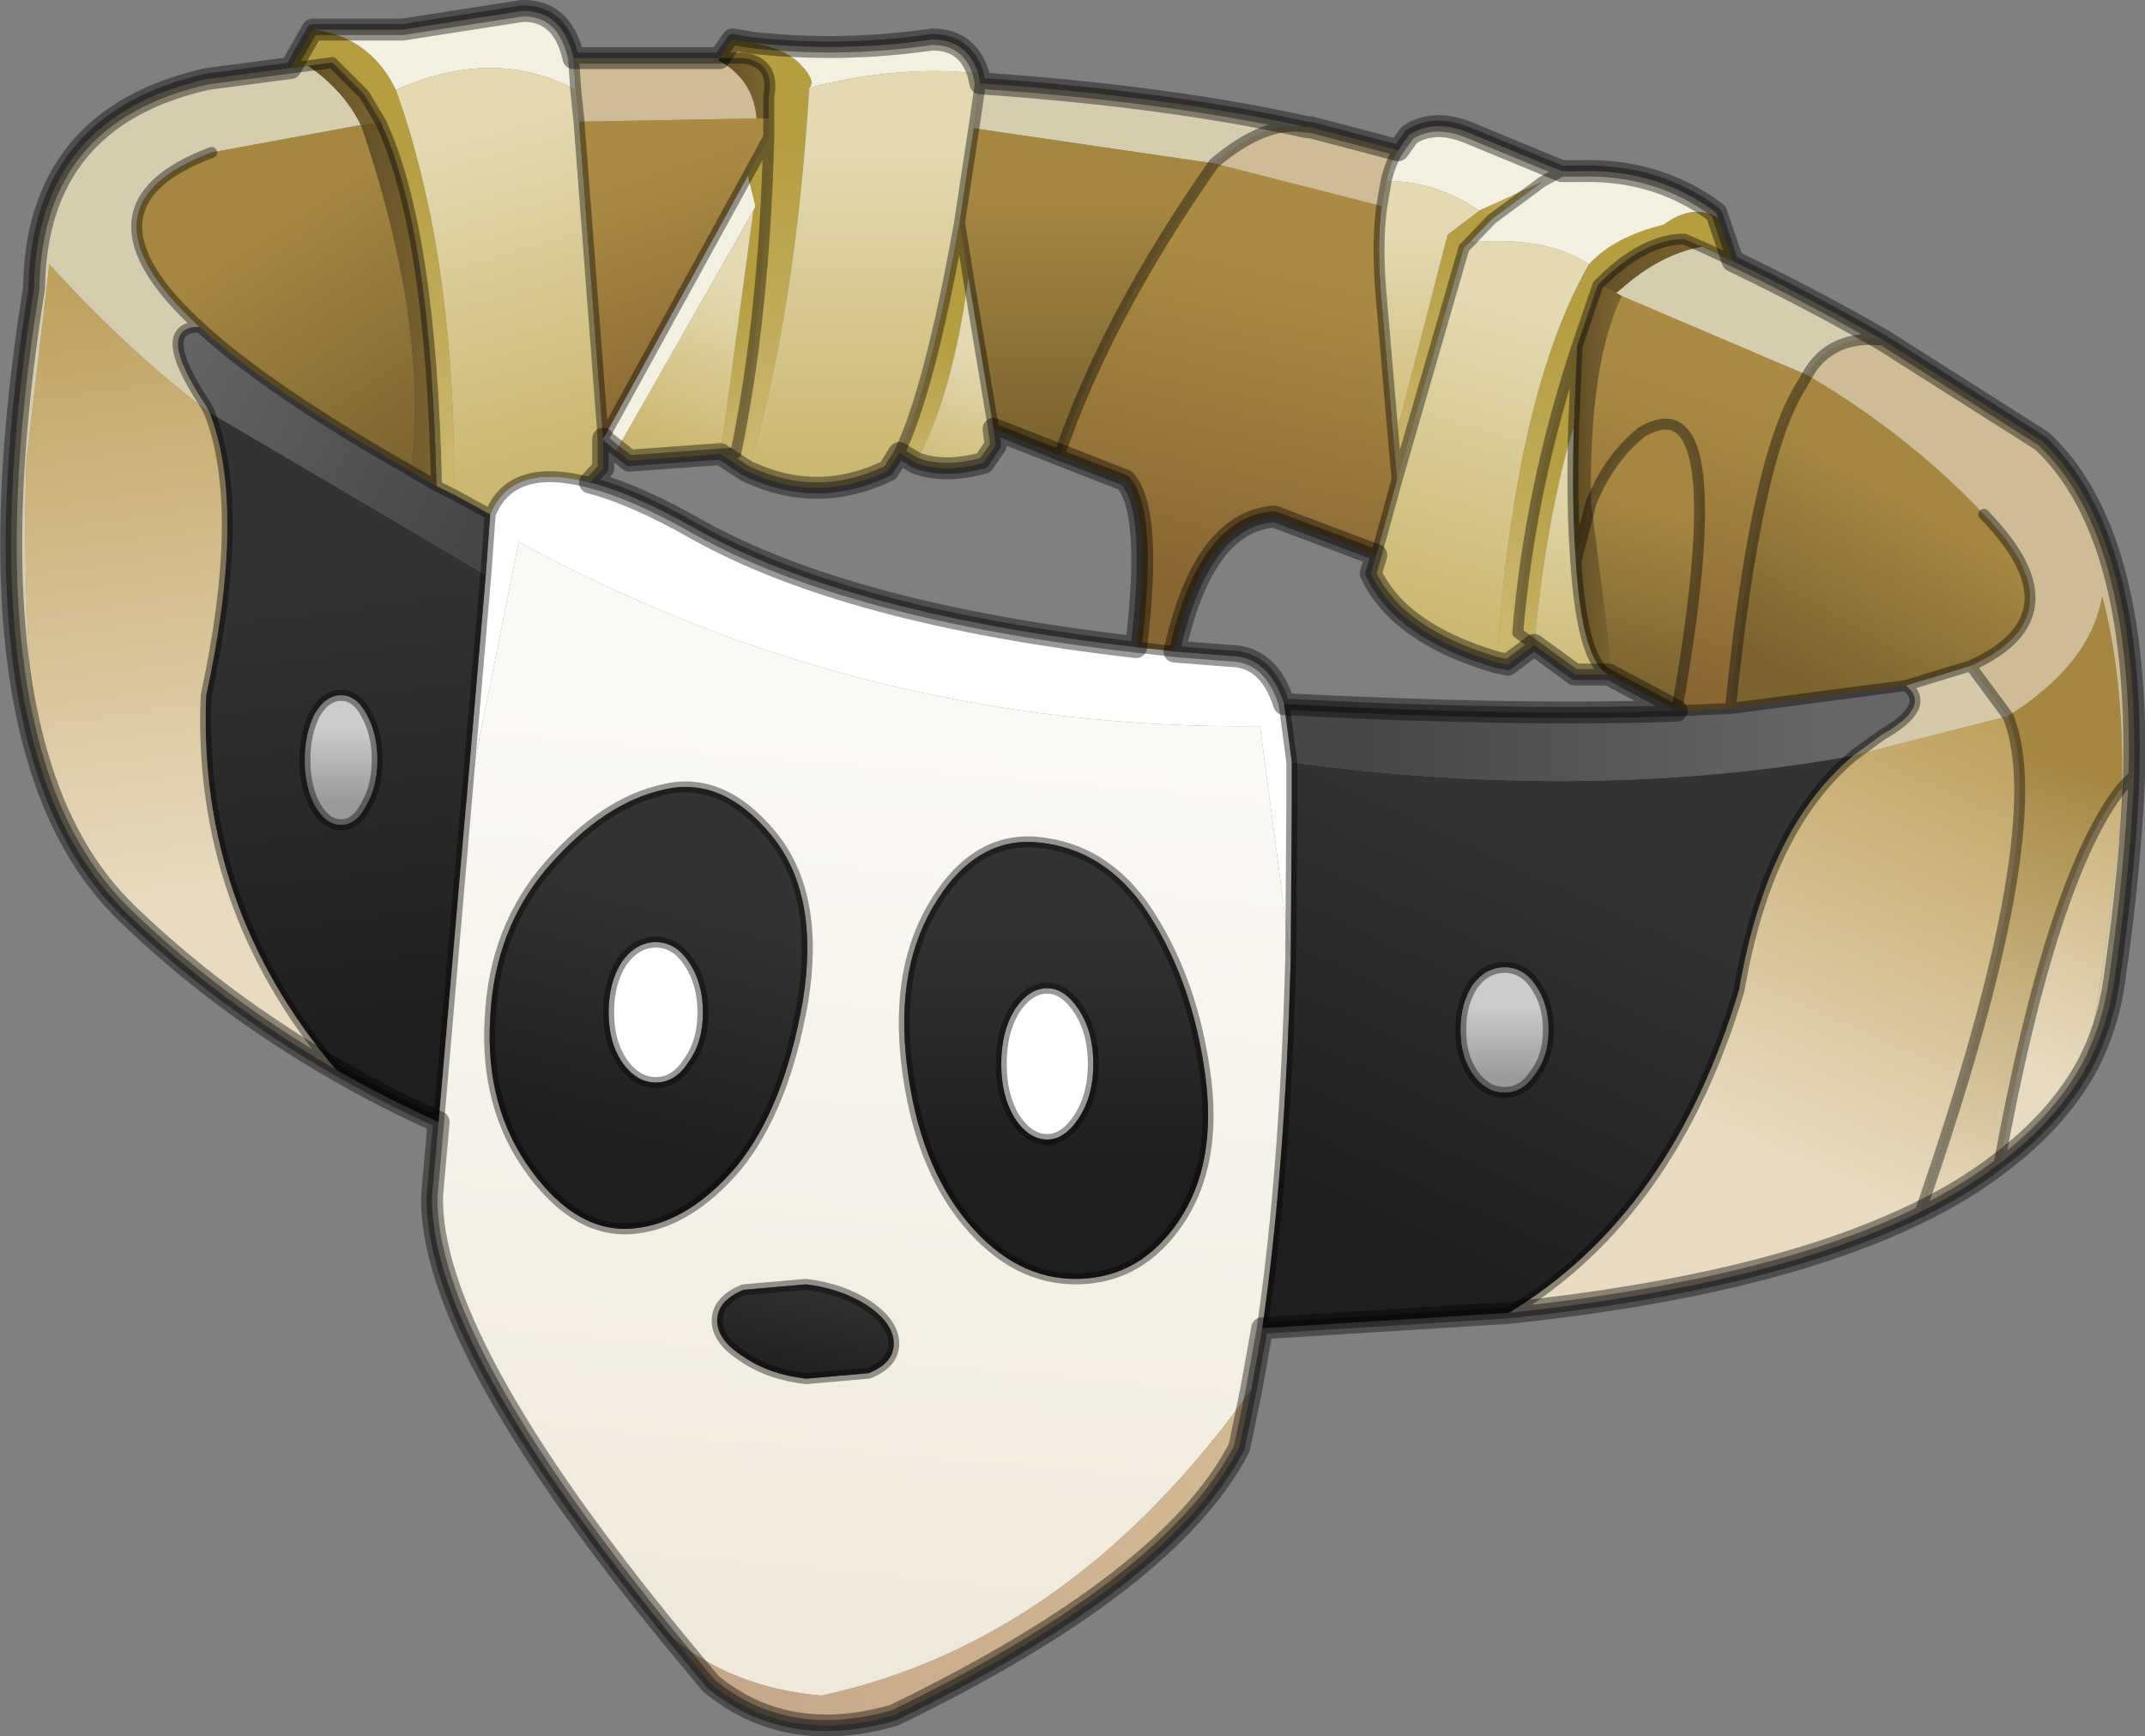
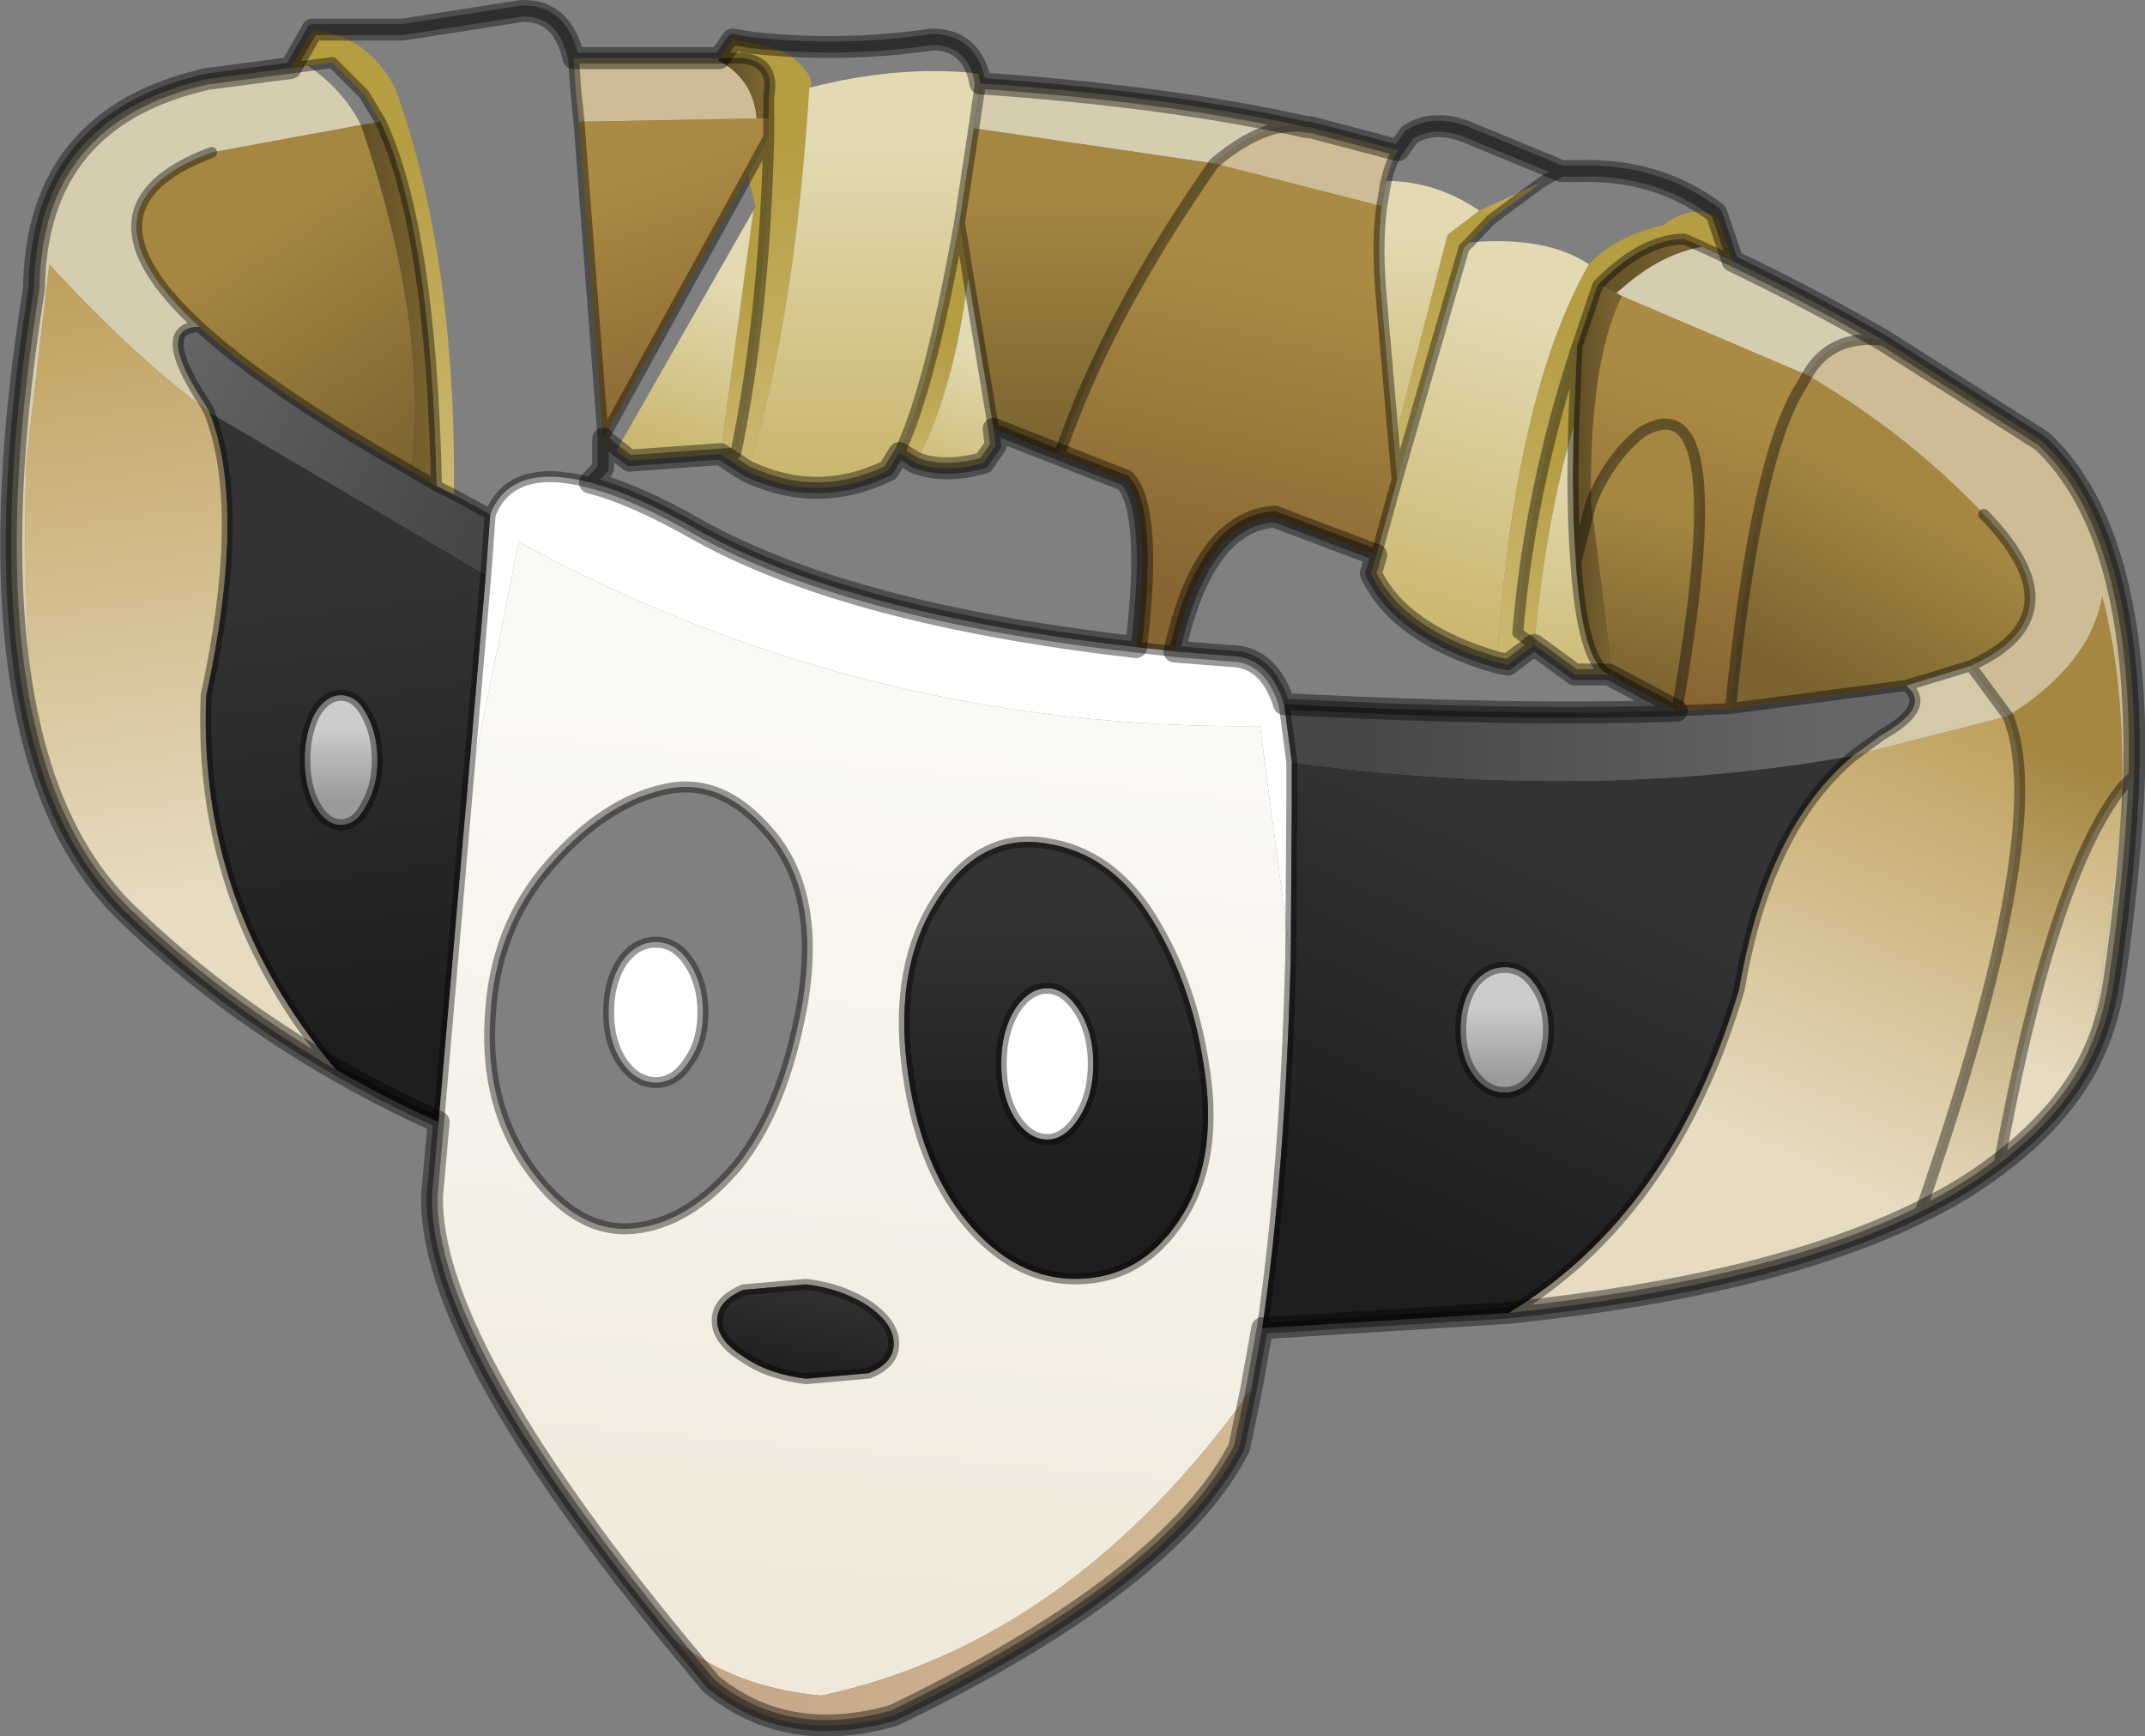
<svg xmlns="http://www.w3.org/2000/svg" xmlns:xlink="http://www.w3.org/1999/xlink" width="97.8px" height="79.15px">
  <rect width="100%" height="100%" fill="#808080" stroke="none" />
  <g transform="matrix(1, 0, 0, 1, -226.05, -160.4)">
    <use xlink:href="#object-0" width="97.8" height="79.15" transform="matrix(1, 0, 0, 1, 226.05, 160.4)" />
  </g>
  <defs>
    <g transform="matrix(1, 0, 0, 1, 48.9, 39.55)" id="object-0">
      <use xlink:href="#object-1" width="97.8" height="79.15" transform="matrix(1, 0, 0, 1, -48.9, -39.55)" />
    </g>
    <g transform="matrix(1, 0, 0, 1, 48.9, 39.55)" id="object-1">
-       <path fill-rule="evenodd" fill="#f4f0e1" stroke="none" d="M21.4 -31.25L22.3 -31.75L21.4 -31.25L19.1 -29.55L18.1 -28.5Q21.6 -28.8 23.55 -27.5Q24.7 -28.75 26.95 -29.3Q28.3 -30.3 29.45 -29.6L29.35 -29.85Q26.7 -31.85 23.15 -31.75L22.3 -31.75L18.3 -33.4Q16.55 -34.2 15.35 -33.4L14.85 -32.7Q14.5 -32.15 14.3 -31.3Q16.55 -31.3 18.55 -29.95L21.4 -31.25M-34.65 -38.2L-30.55 -38.2L-25.1 -39.05Q-23.25 -39.1 -22.75 -36.9L-22.65 -35.45Q-26.35 -37.45 -30.85 -35.45L-30.95 -35.65Q-32.15 -37.9 -34.65 -38.2M-14.6 -37.6Q-10.5 -37.15 -6.4 -37.75Q-4.8 -37.75 -4.3 -36.2Q-7.9 -36.6 -12 -35.55Q-11.7 -35.85 -12.35 -36.55Q-13 -37.3 -14.6 -37.6M-14.8 -31.55L-14.45 -30.15L-14.55 -29.95L-20.8 -19L-21.4 -19.5L-21.4 -19.55L-14.8 -31.55" />
      <path fill-rule="evenodd" fill="url(#gradient-L393f216a3f3ccaa2eb85bc9b38276182)" stroke="none" d="M21.4 -31.25L19.1 -29.55L18.55 -29.95L21.4 -31.25" />
      <path fill-rule="evenodd" fill="url(#gradient-L503b4f67732ad7568639416f82765b76)" stroke="none" d="M19.1 -29.55L18.1 -28.5L17.85 -28.25L14.8 -17.7L14.65 -19.35L17.1 -28.85L18.55 -29.95L19.1 -29.55" />
      <path fill-rule="evenodd" fill="url(#gradient-L6d7fe5a1a5ef16198d75c5f81bc26a2a)" stroke="none" d="M18.1 -28.5Q21.6 -28.8 23.55 -27.5Q20.15 -21.55 19.35 -9.35Q14.9 -10.65 13.6 -13.4L13.85 -14.25L14.8 -17.7L17.85 -28.25L18.1 -28.5" />
      <path fill-rule="evenodd" fill="url(#gradient-Lc17ed15e307c185239c1dd527494b449)" stroke="none" d="M23.55 -27.5Q24.7 -28.75 26.95 -29.3Q28.3 -30.3 29.45 -29.6L30.1 -27.65L28.7 -28.3L27.9 -28.65Q26 -28.65 23.95 -26.55L23 -23.75Q20.85 -17.25 20.3 -10.7L21.05 -10.15L19.85 -9.25L19.35 -9.35Q20.15 -21.55 23.55 -27.5" />
      <path fill-rule="evenodd" fill="#cdbc95" stroke="none" d="M14.85 -32.7Q14.5 -32.15 14.3 -31.3L14.1 -30.15L6.45 -32.1Q8.8 -34.1 10.7 -33.75L10.85 -33.75L14.85 -32.7M33.5 -22.45Q34.55 -24.3 36.95 -24.05L44.2 -19.45Q48.65 -15.3 48.4 -4.2L47.95 -3.75L47.85 -3.65Q47.95 -8.55 46.95 -12.35Q46.4 -9.25 42.65 -6.9L40.95 -9.2Q46.05 -11.5 41.55 -16.1Q38.1 -19.75 33.5 -22.45M-22.75 -36.9L-16.1 -36.9L-16.15 -36.8Q-14.55 -35.95 -14.4 -34.15L-22.5 -34L-22.65 -35.45L-22.75 -36.9" />
      <path fill-rule="evenodd" fill="url(#gradient-L57c83e4694f27ce033c7aadf7cf0495c)" stroke="none" d="M14.3 -31.3Q16.55 -31.3 18.55 -29.95L17.1 -28.85L14.65 -19.35L14.1 -25.75Q13.85 -28.35 14.1 -30.15L14.3 -31.3" />
      <path fill-rule="evenodd" fill="url(#gradient-L677f0afdf419299626915c5da7e10691)" stroke="none" d="M24.8 -26.2L23.95 -26.55Q26 -28.65 27.9 -28.65L28.7 -28.3Q26.8 -27.95 25.05 -26.4L24.8 -26.2" />
      <path fill-rule="evenodd" fill="url(#gradient-L1819dd589a5a1dd4b62dd67df9013b64)" stroke="none" d="M23.95 -26.55L24.8 -26.2Q24.9 -26.15 25.05 -26.05Q23.55 -22.95 23.65 -16.65L22.95 -13.95Q22.75 -16.45 22.85 -20.1L23 -23.75L23.95 -26.55" />
      <path fill-rule="evenodd" fill="#d6cdb0" stroke="none" d="M24.8 -26.2L25.05 -26.4Q26.8 -27.95 28.7 -28.3L30.1 -27.65Q33.65 -25.95 36.95 -24.05Q34.55 -24.3 33.5 -22.45L25.05 -26.05Q24.9 -26.15 24.8 -26.2M10.7 -33.75Q8.8 -34.1 6.45 -32.1L-4.5 -33.7L-4.2 -35.75Q4.45 -35.15 10.7 -33.75M-47.2 -5.1Q-49.5 -13 -47.35 -26.4Q-47.25 -34.2 -39.45 -35.95L-35.65 -36.45L-34.85 -36.55Q-33.2 -35.4 -32.45 -33.85L-39.25 -32.6Q-45.8 -30.15 -39.8 -24.65Q-41.9 -24.65 -39.5 -21.05L-39.35 -20.75Q-42.7 -23.25 -46.15 -26.95L-46.65 -27.5L-47.7 -18.5Q-47.9 -11.9 -47.2 -5.1" />
      <path fill-rule="evenodd" fill="url(#gradient-L20cddb56daff463f4addf2d2e86b0241)" stroke="none" d="M23 -23.75L22.85 -20.1Q21.6 -15.95 21.05 -10.15L20.3 -10.7Q20.85 -17.25 23 -23.75" />
      <path fill-rule="evenodd" fill="url(#gradient-Lc9aaed2b7100a22462a93713120da897)" stroke="none" d="M22.85 -20.1Q22.75 -16.45 22.95 -13.95Q23.25 -9.35 24.45 -8.8L22.9 -8.8L21.05 -10.15Q21.6 -15.95 22.85 -20.1" />
      <path fill-rule="evenodd" fill="url(#gradient-L67e31086d41e0f2c2e8781f4640c6583)" stroke="none" d="M22.95 -13.95L23.65 -16.65L24.65 -8.8L24.45 -8.8Q23.25 -9.35 22.95 -13.95" />
      <path fill-rule="evenodd" fill="url(#gradient-L63325131ef80b404300865bb0732609d)" stroke="none" d="M23.65 -16.65Q23.55 -22.95 25.05 -26.05L33.5 -22.45L33.25 -22Q31.15 -18.8 30 -7.25L27.55 -7.15Q30.25 -22.4 25.95 -19.85Q24.5 -18.7 23.65 -16.65" />
      <path fill-rule="evenodd" fill="url(#gradient-L11ee8229dc4bffc53c41b2a4649e8d1b)" stroke="none" d="M6.45 -32.1L14.1 -30.15Q13.85 -28.35 14.1 -25.75L14.65 -19.35L14.8 -17.7L13.85 -14.25L9.2 -16Q5.95 -15.75 4.65 -9.85L2.9 -10.05Q3.65 -16.25 2.4 -17.65L-0.6 -18.8Q1.55 -25.1 6.45 -32.1" />
      <path fill-rule="evenodd" fill="#ffffff" stroke="none" d="M4.65 -9.85L7.15 -9.65Q8.95 -9.65 9.65 -7.45L10 -4.8L10 -2.95L9.95 4.15L8.55 -6.45Q-9.5 -6.25 -25.25 -14.85L-27.65 -2.85L-26.75 -13.35L-26.55 -16.1Q-25.6 -18.5 -22 -17.55Q-20 -17.05 -17.1 -15.4Q-10.2 -11.55 2.9 -10.05L4.65 -9.85M0.3 11.4Q-0.35 12.4 -1.15 12.4Q-2 12.4 -2.65 11.4Q-3.25 10.4 -3.25 8.95Q-3.25 7.5 -2.65 6.5Q-2 5.5 -1.15 5.5Q-0.35 5.5 0.3 6.5Q0.95 7.5 0.95 8.95Q0.95 10.4 0.3 11.4M-19 9.8Q-19.9 9.8 -20.55 8.85Q-21.15 7.95 -21.15 6.6Q-21.15 5.25 -20.55 4.3Q-19.9 3.4 -19 3.4Q-18.1 3.4 -17.5 4.3Q-16.85 5.25 -16.85 6.6Q-16.85 7.95 -17.5 8.85Q-18.1 9.8 -19 9.8" />
      <path fill-rule="evenodd" fill="url(#gradient-L0fbc91c2c50f7be267041ddd592a4639)" stroke="none" d="M9.65 -7.45Q20.25 -6.9 27.55 -7.15L30 -7.25L38 -8.3Q39.2 -7.35 36.9 -6.05L35.6 -5.1Q23.6 -2.95 10 -4.8L9.65 -7.45" />
      <path fill-rule="evenodd" fill="url(#gradient-L8e1dde32557281b217daad2be9d37c77)" stroke="none" d="M27.55 -7.15Q26.1 -7.9 24.65 -8.7L24.65 -8.8L23.65 -16.65Q24.5 -18.7 25.95 -19.85Q30.25 -22.4 27.55 -7.15" />
      <path fill-rule="evenodd" fill="#98794b" stroke="none" d="M24.65 -8.7L24.45 -8.8L24.65 -8.8L24.65 -8.7" />
-       <path fill-rule="evenodd" fill="url(#gradient-L633f043b64d3fdeded65ce81683ec47d)" stroke="none" d="M-22 -17.55Q-25.6 -18.5 -26.55 -16.1L-28.2 -17Q-28.1 -27.75 -30.85 -35.45Q-26.35 -37.45 -22.65 -35.45L-22.5 -34L-21.4 -19.55L-21.4 -19.5L-21.4 -18.2L-22 -17.55" />
      <path fill-rule="evenodd" fill="url(#gradient-Lf4a86d4d2ebe8f6c3a0d8fbbeb7e534b)" stroke="none" d="M-26.55 -16.1L-26.75 -13.35L-39.35 -20.75L-39.5 -21.05Q-41.9 -24.65 -39.8 -24.65Q-36.7 -21.8 -30.2 -18.1L-29 -17.4L-28.2 -17L-26.55 -16.1" />
      <path fill-rule="evenodd" fill="url(#gradient-Ld27cdb1b15f6ec3a50907a1a97955044)" stroke="none" d="M-26.75 -13.35L-27.65 -2.85L-28.9 11.6Q-31.35 10.5 -33.6 9.2Q-39.9 1.75 -39.5 -7.85Q-37.65 -16.4 -39.35 -20.75L-26.75 -13.35M-31.7 -4.9Q-31.7 -6.1 -32.2 -7Q-32.65 -7.85 -33.35 -7.85Q-34.05 -7.85 -34.55 -7Q-35 -6.1 -35 -4.9Q-35 -3.7 -34.55 -2.85Q-34.05 -1.95 -33.35 -1.95Q-32.65 -1.95 -32.2 -2.85Q-31.7 -3.7 -31.7 -4.9" />
      <path fill-rule="evenodd" fill="url(#gradient-Le9a5f484abfef30ab98b2862c099b12d)" stroke="none" d="M-27.65 -2.85L-25.25 -14.85Q-9.5 -6.25 8.55 -6.45L9.95 4.15Q9.7 13.85 8.65 21L8.15 23.8Q-0.05 35.3 -11.45 37.75Q-15.45 37.4 -18.2 35.15Q-29.35 21.55 -29.2 14.95L-28.9 11.6L-27.65 -2.85M6.05 9.45Q5.5 5.4 3.65 2.4Q1.8 -0.65 -1.2 -1.1Q-4.2 -1.6 -6.15 1.45Q-8.1 4.45 -7.55 9Q-7 13.5 -4.8 16.15Q-2.6 18.8 0.25 18.75Q3.1 18.7 4.85 16.1Q6.6 13.5 6.05 9.45M-13.75 -1.5Q-16 -4.2 -18.65 -3.55Q-21.35 -2.95 -23.85 -0.1Q-26.35 2.75 -26.55 6.85Q-26.8 10.95 -24.65 13.85Q-22.55 16.7 -20 16.45Q-17.5 16.2 -15.3 13.6Q-13.15 10.95 -12.3 6.1Q-11.5 1.2 -13.75 -1.5M-15 19.25Q-16.2 19.75 -16.2 20.65Q-16.2 21.55 -15 22.3Q-13.85 23.1 -12.15 23.3L-9.3 23.05Q-8.15 22.6 -8.15 21.7Q-8.15 20.8 -9.3 20Q-10.5 19.2 -12.15 19L-15 19.25" />
      <path fill-rule="evenodd" fill="url(#gradient-Ld360b5e9cb66fc6b9ba56f80dba992d8)" stroke="none" d="M9.95 4.15L10 -2.95L10 -4.8Q23.6 -2.95 35.6 -5.1Q31.65 -1.8 30.4 5.55Q27.35 15.8 19.9 20.3L8.65 21Q9.7 13.85 9.95 4.15M21.7 7.4Q21.7 6.2 21.1 5.35Q20.55 4.55 19.7 4.55Q18.85 4.55 18.25 5.35Q17.7 6.2 17.7 7.4Q17.7 8.6 18.25 9.4Q18.85 10.25 19.7 10.25Q20.55 10.25 21.1 9.4Q21.7 8.6 21.7 7.4" />
      <path fill-rule="evenodd" fill="#d4caa9" stroke="none" d="M35.6 -5.1L36.9 -6.05Q39.2 -7.35 38 -8.3L40.95 -9.2L42.65 -6.9L35.6 -5.1M47.85 -3.65L47.95 -3.75L48.4 -4.2Q48.25 -0.05 47.5 5.15Q47.2 7.3 46.2 9.15Q47.3 3.2 47.95 -3.65L47.85 -3.65" />
      <path fill-rule="evenodd" fill="url(#gradient-L92919d197116c5e479c773597ee6e768)" stroke="none" d="M38 -8.3L30 -7.25Q31.15 -18.8 33.25 -22L33.5 -22.45Q38.1 -19.75 41.55 -16.1Q46.05 -11.5 40.95 -9.2L38 -8.3" />
      <path fill-rule="evenodd" fill="url(#gradient-Lfc449c7dfcd2dfd00f997c4611194d70)" stroke="none" d="M42.65 -6.9Q46.4 -9.25 46.95 -12.35Q47.95 -8.55 47.85 -3.65Q44.65 0.4 42.25 13.5Q40.7 14.7 38.65 15.7Q44.75 -1.85 42.65 -6.9" />
      <path fill-rule="evenodd" fill="url(#gradient-Ldcb7521bc7729db944b2cd047c5ca6eb)" stroke="none" d="M47.85 -3.65L47.95 -3.65Q47.3 3.2 46.2 9.15Q44.85 11.55 42.25 13.5Q44.65 0.4 47.85 -3.65" />
      <path fill-rule="evenodd" fill="url(#gradient-L4876d41073e122e786e4a139d650d064)" stroke="none" d="M35.6 -5.1L42.65 -6.9Q44.75 -1.85 38.65 15.7Q31.85 19.05 19.9 20.3Q27.35 15.8 30.4 5.55Q31.65 -1.8 35.6 -5.1" />
      <path fill-rule="evenodd" fill="url(#gradient-L6c8e8d2df2fb0c7b4bbf77c10bf58daf)" stroke="none" d="M21.7 7.4Q21.7 8.6 21.1 9.4Q20.55 10.25 19.7 10.25Q18.85 10.25 18.25 9.4Q17.7 8.6 17.7 7.4Q17.7 6.2 18.25 5.35Q18.85 4.55 19.7 4.55Q20.55 4.55 21.1 5.35Q21.7 6.2 21.7 7.4" />
      <path fill-rule="evenodd" fill="url(#gradient-Labbcb8f7291573c09b5a5beabfe0fd11)" stroke="none" d="M6.05 9.45Q6.6 13.5 4.85 16.1Q3.1 18.7 0.25 18.75Q-2.6 18.8 -4.8 16.15Q-7 13.5 -7.55 9Q-8.1 4.45 -6.15 1.45Q-4.2 -1.6 -1.2 -1.1Q1.8 -0.65 3.65 2.4Q5.5 5.4 6.05 9.45M0.3 11.4Q0.95 10.4 0.95 8.95Q0.95 7.5 0.3 6.5Q-0.35 5.5 -1.15 5.5Q-2 5.5 -2.65 6.5Q-3.25 7.5 -3.25 8.95Q-3.25 10.4 -2.65 11.4Q-2 12.4 -1.15 12.4Q-0.35 12.4 0.3 11.4" />
      <path fill-rule="evenodd" fill="url(#gradient-L0a9142812107deec4bdacf37d780d164)" stroke="none" d="M8.15 23.8L7.6 26.45Q4.45 32.55 -8.15 38.65Q-13.05 40.05 -16.5 37.2L-18.2 35.15Q-15.45 37.4 -11.45 37.75Q-0.05 35.3 8.15 23.8" />
      <path fill-rule="evenodd" fill="url(#gradient-L77dbee9f82ee99136014e700a4dca69c)" stroke="none" d="M-33.6 9.2Q-38.9 6.15 -43.1 2.1Q-45.9 -0.6 -47.2 -5.1Q-47.9 -11.9 -47.7 -18.5L-46.65 -27.5L-46.15 -26.95Q-42.7 -23.25 -39.35 -20.75Q-37.65 -16.4 -39.5 -7.85Q-39.9 1.75 -33.6 9.2" />
      <path fill-rule="evenodd" fill="url(#gradient-L8bf3d25542b18d756a6193aa0a53b34c)" stroke="none" d="M-35.65 -36.45L-34.65 -38.2Q-32.15 -37.9 -30.95 -35.65L-30.85 -35.45Q-28.1 -27.75 -28.2 -17L-29 -17.4Q-29.25 -29.1 -31.55 -34L-32.3 -35.25L-33.75 -36.7L-34.85 -36.55L-35.65 -36.45" />
      <path fill-rule="evenodd" fill="url(#gradient-Lb644d5fbc653ec7f3ad6092f49e80ad2)" stroke="none" d="M-16.1 -36.9L-15.5 -37.75L-14.6 -37.6Q-13 -37.3 -12.35 -36.55Q-11.7 -35.85 -12 -35.55Q-12.65 -25.05 -14.8 -18.05L-14.9 -18.1L-16.05 -18.85L-15.35 -18.9Q-14.05 -25.2 -13.85 -33.3L-13.85 -34.15L-13.85 -35.15Q-13.55 -36.7 -15 -36.9L-16.1 -36.9" />
      <path fill-rule="evenodd" fill="url(#gradient-L5a475f1f26cf08784b1df6fe28be22c4)" stroke="none" d="M-4.3 -36.2L-4.2 -35.75L-4.5 -33.7L-5.15 -29.4Q-6.5 -21.8 -7.9 -18.9L-8.4 -18.1Q-11.6 -16.55 -14.8 -18.05Q-12.65 -25.05 -12 -35.55Q-7.9 -36.6 -4.3 -36.2" />
      <path fill-rule="evenodd" fill="url(#gradient-Ld050bbe16152cff5558647c61819064f)" stroke="none" d="M-16.1 -36.9L-15 -36.9Q-13.55 -36.7 -13.85 -35.15L-13.85 -34.15L-14.4 -34.15Q-14.55 -35.95 -16.15 -36.8L-16.1 -36.9" />
      <path fill-rule="evenodd" fill="url(#gradient-Lb3b786b3536862aeaa99ef5865856ac5)" stroke="none" d="M-14.4 -34.15L-13.85 -34.15L-13.85 -33.3L-14.8 -31.55L-21.4 -19.55L-22.5 -34L-14.4 -34.15" />
      <path fill-rule="evenodd" fill="url(#gradient-L72886798329fd7e7240a414a62455bc7)" stroke="none" d="M-13.85 -33.3Q-14.05 -25.2 -15.35 -18.9L-16.05 -18.85L-14.55 -29.95L-14.45 -30.15L-14.8 -31.55L-13.85 -33.3" />
      <path fill-rule="evenodd" fill="url(#gradient-L5e5280ca77ce4cab3f050d24bee033e4)" stroke="none" d="M-14.55 -29.95L-16.05 -18.85L-20.2 -18.55L-20.8 -19L-14.55 -29.95" />
      <path fill-rule="evenodd" fill="url(#gradient-L3c46a9f76e3800cd387b06300057e2b9)" stroke="none" d="M-4.75 -26.9L-5.15 -29.4L-4.5 -33.7L6.45 -32.1Q1.55 -25.1 -0.6 -18.8L-3.6 -20L-4.75 -26.9" />
      <path fill-rule="evenodd" fill="url(#gradient-Lb85b365347a747f52a042ba8ec419789)" stroke="none" d="M-5.15 -29.4L-4.75 -26.9Q-5.45 -21.55 -7.15 -18.45L-7.9 -18.9Q-6.5 -21.8 -5.15 -29.4" />
      <path fill-rule="evenodd" fill="url(#gradient-Laa3df0dec8969d100bb790adaa78b147)" stroke="none" d="M-4.75 -26.9L-3.6 -20L-3.5 -19.25L-4.05 -18.45Q-5.85 -17.95 -7.15 -18.45Q-5.45 -21.55 -4.75 -26.9" />
-       <path fill-rule="evenodd" fill="url(#gradient-L7682c0e5bb3adcb2fb92caa83e92d33b)" stroke="none" d="M-34.85 -36.55L-33.75 -36.7L-32.3 -35.25L-31.55 -34L-32.45 -33.85Q-33.2 -35.4 -34.85 -36.55" />
      <path fill-rule="evenodd" fill="url(#gradient-Le927d9dce68f7a8e185004bba8810108)" stroke="none" d="M-31.55 -34Q-29.25 -29.1 -29 -17.4L-30.2 -18.1Q-29.35 -24.8 -32.45 -33.85L-31.55 -34" />
      <path fill-rule="evenodd" fill="url(#gradient-Lff55df026a8949592952e61ee1952260)" stroke="none" d="M-39.25 -32.6L-32.45 -33.85Q-29.35 -24.8 -30.2 -18.1Q-36.7 -21.8 -39.8 -24.65Q-45.8 -30.15 -39.25 -32.6" />
      <path fill-rule="evenodd" fill="url(#gradient-Lf70b1f886e5c8562859a9e8bd18df489)" stroke="none" d="M-31.7 -4.9Q-31.7 -3.7 -32.2 -2.85Q-32.65 -1.95 -33.35 -1.95Q-34.05 -1.95 -34.55 -2.85Q-35 -3.7 -35 -4.9Q-35 -6.1 -34.55 -7Q-34.05 -7.85 -33.35 -7.85Q-32.65 -7.85 -32.2 -7Q-31.7 -6.1 -31.7 -4.9" />
-       <path fill-rule="evenodd" fill="url(#gradient-L54b92131123d21bd716432daa54e99ee)" stroke="none" d="M-13.75 -1.5Q-11.5 1.2 -12.3 6.1Q-13.15 10.95 -15.3 13.6Q-17.5 16.2 -20 16.45Q-22.55 16.7 -24.65 13.85Q-26.8 10.95 -26.55 6.85Q-26.35 2.75 -23.85 -0.1Q-21.35 -2.95 -18.65 -3.55Q-16 -4.2 -13.75 -1.5M-19 9.8Q-18.1 9.8 -17.5 8.85Q-16.85 7.95 -16.85 6.6Q-16.85 5.25 -17.5 4.3Q-18.1 3.4 -19 3.4Q-19.9 3.4 -20.55 4.3Q-21.15 5.25 -21.15 6.6Q-21.15 7.95 -20.55 8.85Q-19.9 9.8 -19 9.8" />
      <path fill-rule="evenodd" fill="url(#gradient-L63c554bac705f14668f2ba8fea1d1a35)" stroke="none" d="M-15 19.25L-12.15 19Q-10.5 19.2 -9.3 20Q-8.15 20.8 -8.15 21.7Q-8.15 22.6 -9.3 23.05L-12.15 23.3Q-13.85 23.1 -15 22.3Q-16.2 21.55 -16.2 20.65Q-16.2 19.75 -15 19.25" />
      <path fill="none" stroke="#000000" stroke-opacity="0.4" stroke-width="0.5" stroke-linecap="round" stroke-linejoin="round" d="M22.3 -31.75L21.4 -31.25L19.1 -29.55L18.1 -28.5L17.85 -28.25L14.8 -17.7L14.65 -19.35L14.1 -25.75Q13.85 -28.35 14.1 -30.15L14.3 -31.3Q14.5 -32.15 14.85 -32.7L15.35 -33.4Q16.55 -34.2 18.3 -33.4L22.3 -31.75L23.15 -31.75Q26.7 -31.85 29.35 -29.85L29.45 -29.6L30.1 -27.65L28.7 -28.3L27.9 -28.65Q26 -28.65 23.95 -26.55L23 -23.75L22.85 -20.1Q22.75 -16.45 22.95 -13.95L23.65 -16.65Q24.5 -18.7 25.95 -19.85Q30.25 -22.4 27.55 -7.15Q20.25 -6.9 9.65 -7.45Q8.95 -9.65 7.15 -9.65L4.65 -9.85Q5.95 -15.75 9.2 -16L13.85 -14.25L13.6 -13.4Q14.9 -10.65 19.35 -9.35L19.85 -9.25L21.05 -10.15L22.9 -8.8L24.45 -8.8L24.65 -8.7Q26.1 -7.9 27.55 -7.15L30 -7.25L38 -8.3Q39.2 -7.35 36.9 -6.05L35.6 -5.1Q31.65 -1.8 30.4 5.55Q27.35 15.8 19.9 20.3L8.65 21L8.15 23.8L7.6 26.45Q4.45 32.55 -8.15 38.65Q-13.05 40.05 -16.5 37.2L-18.2 35.15Q-29.35 21.55 -29.2 14.95L-28.9 11.6Q-31.35 10.5 -33.6 9.2Q-38.9 6.15 -43.1 2.1Q-45.9 -0.6 -47.2 -5.1Q-49.5 -13 -47.35 -26.4Q-47.25 -34.2 -39.45 -35.95L-35.65 -36.45L-34.65 -38.2L-30.55 -38.2L-25.1 -39.05Q-23.25 -39.1 -22.75 -36.9L-16.1 -36.9L-15.5 -37.75L-14.6 -37.6Q-10.5 -37.15 -6.4 -37.75Q-4.8 -37.75 -4.3 -36.2L-4.2 -35.75Q4.45 -35.15 10.7 -33.75L10.85 -33.75L14.85 -32.7M10.7 -33.75Q8.8 -34.1 6.45 -32.1Q1.55 -25.1 -0.6 -18.8L2.4 -17.65Q3.65 -16.25 2.9 -10.05L4.65 -9.85M14.8 -17.7L13.85 -14.25M10 -4.8L9.65 -7.45M2.9 -10.05Q-10.2 -11.55 -17.1 -15.4Q-20 -17.05 -22 -17.55Q-25.6 -18.5 -26.55 -16.1L-26.75 -13.35L-27.65 -2.85L-28.9 11.6M9.95 4.15L10 -2.95L10 -4.8M33.5 -22.45Q34.55 -24.3 36.95 -24.05Q33.65 -25.95 30.1 -27.65M33.5 -22.45L33.25 -22Q31.15 -18.8 30 -7.25M21.05 -10.15L20.3 -10.7Q20.85 -17.25 23 -23.75M22.95 -13.95Q23.25 -9.35 24.45 -8.8M41.55 -16.1Q46.05 -11.5 40.95 -9.2L42.65 -6.9Q44.75 -1.85 38.65 15.7Q40.7 14.7 42.25 13.5Q44.65 0.4 47.85 -3.65L47.95 -3.75L48.4 -4.2Q48.65 -15.3 44.2 -19.45L36.95 -24.05M46.2 9.15Q47.2 7.3 47.5 5.15Q48.25 -0.05 48.4 -4.2M38 -8.3L40.95 -9.2M46.2 9.15Q44.85 11.55 42.25 13.5M21.7 7.4Q21.7 8.6 21.1 9.4Q20.55 10.25 19.7 10.25Q18.85 10.25 18.25 9.4Q17.7 8.6 17.7 7.4Q17.7 6.2 18.25 5.35Q18.85 4.55 19.7 4.55Q20.55 4.55 21.1 5.35Q21.7 6.2 21.7 7.4M6.05 9.45Q6.6 13.5 4.85 16.1Q3.1 18.7 0.25 18.75Q-2.6 18.8 -4.8 16.15Q-7 13.5 -7.55 9Q-8.1 4.45 -6.15 1.45Q-4.2 -1.6 -1.2 -1.1Q1.8 -0.65 3.65 2.4Q5.5 5.4 6.05 9.45M0.3 11.4Q-0.35 12.4 -1.15 12.4Q-2 12.4 -2.65 11.4Q-3.25 10.4 -3.25 8.95Q-3.25 7.5 -2.65 6.5Q-2 5.5 -1.15 5.5Q-0.35 5.5 0.3 6.5Q0.95 7.5 0.95 8.95Q0.95 10.4 0.3 11.4M8.65 21Q9.7 13.85 9.95 4.15M38.65 15.7Q31.85 19.05 19.9 20.3M-13.85 -34.15L-13.85 -35.15Q-13.55 -36.7 -15 -36.9L-16.1 -36.9M-13.85 -34.15L-13.85 -33.3Q-14.05 -25.2 -15.35 -18.9L-16.05 -18.85L-14.9 -18.1L-14.8 -18.05Q-11.6 -16.55 -8.4 -18.1L-7.9 -18.9Q-6.5 -21.8 -5.15 -29.4L-4.75 -26.9L-3.6 -20L-0.6 -18.8M-13.85 -33.3L-14.8 -31.55L-21.4 -19.55L-21.4 -19.5L-20.8 -19L-20.2 -18.55L-16.05 -18.85M-21.4 -19.5L-21.4 -18.2L-22 -17.55M-4.5 -33.7L-5.15 -29.4M-7.9 -18.9L-7.15 -18.45Q-5.85 -17.95 -4.05 -18.45L-3.5 -19.25L-3.6 -20M-4.5 -33.7L-4.2 -35.75M-34.85 -36.55L-33.75 -36.7L-32.3 -35.25L-31.55 -34Q-29.25 -29.1 -29 -17.4L-28.2 -17L-26.55 -16.1M-34.85 -36.55L-35.65 -36.45M-30.2 -18.1L-29 -17.4M-22.65 -35.45L-22.5 -34L-21.4 -19.55L-21.4 -19.5M-22.75 -36.9L-22.65 -35.45M-39.35 -20.75L-39.5 -21.05Q-41.9 -24.65 -39.8 -24.65Q-45.8 -30.15 -39.25 -32.6M-31.7 -4.9Q-31.7 -3.7 -32.2 -2.85Q-32.65 -1.95 -33.35 -1.95Q-34.05 -1.95 -34.55 -2.85Q-35 -3.7 -35 -4.9Q-35 -6.1 -34.55 -7Q-34.05 -7.85 -33.35 -7.85Q-32.65 -7.85 -32.2 -7Q-31.7 -6.1 -31.7 -4.9M-39.8 -24.65Q-36.7 -21.8 -30.2 -18.1M-33.6 9.2Q-39.9 1.75 -39.5 -7.85Q-37.65 -16.4 -39.35 -20.75M-13.75 -1.5Q-11.5 1.2 -12.3 6.1Q-13.15 10.95 -15.3 13.6Q-17.5 16.2 -20 16.45Q-22.55 16.7 -24.65 13.85Q-26.8 10.95 -26.55 6.85Q-26.35 2.75 -23.85 -0.1Q-21.35 -2.95 -18.65 -3.55Q-16 -4.2 -13.75 -1.5M-19 9.8Q-19.9 9.8 -20.55 8.85Q-21.15 7.95 -21.15 6.6Q-21.15 5.25 -20.55 4.3Q-19.9 3.4 -19 3.4Q-18.1 3.4 -17.5 4.3Q-16.85 5.25 -16.85 6.6Q-16.85 7.95 -17.5 8.85Q-18.1 9.8 -19 9.8M-15 19.25L-12.15 19Q-10.5 19.2 -9.3 20Q-8.15 20.8 -8.15 21.7Q-8.15 22.6 -9.3 23.05L-12.15 23.3Q-13.85 23.1 -15 22.3Q-16.2 21.55 -16.2 20.65Q-16.2 19.75 -15 19.25" />
      <path fill="none" stroke="#000000" stroke-opacity="0.4" stroke-width="1" stroke-linecap="round" stroke-linejoin="round" d="M29.35 -29.85Q26.7 -31.85 23.15 -31.75L22.3 -31.75L18.3 -33.4Q16.55 -34.2 15.35 -33.4L14.85 -32.7L10.85 -33.75L10.7 -33.75Q4.45 -35.15 -4.2 -35.75L-4.3 -36.2Q-4.8 -37.75 -6.4 -37.75Q-10.5 -37.15 -14.6 -37.6L-15.5 -37.75L-16.1 -36.9L-22.75 -36.9Q-23.25 -39.1 -25.1 -39.05L-30.55 -38.2L-34.65 -38.2L-35.65 -36.45L-39.45 -35.95Q-47.25 -34.2 -47.35 -26.4Q-49.5 -13 -47.2 -5.1Q-45.9 -0.6 -43.1 2.1Q-38.9 6.15 -33.6 9.2Q-31.35 10.5 -28.9 11.6L-29.2 14.95Q-29.35 21.55 -18.2 35.15L-16.5 37.2Q-13.05 40.05 -8.15 38.65Q4.45 32.55 7.6 26.45L8.15 23.8L8.65 21L19.9 20.3Q31.85 19.05 38.65 15.7Q40.7 14.7 42.25 13.5Q44.85 11.55 46.2 9.15Q47.2 7.3 47.5 5.15Q48.25 -0.05 48.4 -4.2Q48.65 -15.3 44.2 -19.45L36.95 -24.05Q33.65 -25.95 30.1 -27.65L29.35 -29.85M13.6 -13.4Q14.9 -10.65 19.35 -9.35L19.85 -9.25L21.05 -10.15L22.9 -8.8L24.45 -8.8L27.55 -7.15Q20.25 -6.9 9.65 -7.45Q8.95 -9.65 7.15 -9.65L4.65 -9.85Q5.95 -15.75 9.2 -16L13.85 -14.25L13.6 -13.4M2.9 -10.05Q-10.2 -11.55 -17.1 -15.4Q-20 -17.05 -22 -17.55L-21.4 -18.2L-21.4 -19.5L-21.4 -19.55L-21.4 -19.5L-20.2 -18.55L-16.05 -18.85L-14.9 -18.1L-14.8 -18.05Q-11.6 -16.55 -8.4 -18.1L-7.9 -18.9L-7.15 -18.45Q-5.85 -17.95 -4.05 -18.45L-3.5 -19.25L-3.6 -20L2.4 -17.65Q3.65 -16.25 2.9 -10.05" />
    </g>
    <linearGradient gradientTransform="matrix(0.002, 0, 0, 0.001, 19.95, -30.4)" gradientUnits="userSpaceOnUse" spreadMethod="pad" id="gradient-L393f216a3f3ccaa2eb85bc9b38276182" x1="-819.2" x2="819.2">
      <stop offset="0" stop-color="#b59d42" stop-opacity="1" />
      <stop offset="0.988" stop-color="#cbb870" stop-opacity="1" />
    </linearGradient>
    <linearGradient gradientTransform="matrix(0, 0.007, -0.003, 0, 16.55, -23.25)" gradientUnits="userSpaceOnUse" spreadMethod="pad" id="gradient-L503b4f67732ad7568639416f82765b76" x1="-819.2" x2="819.2">
      <stop offset="0" stop-color="#b59d42" stop-opacity="1" />
      <stop offset="0.988" stop-color="#cbb870" stop-opacity="1" />
    </linearGradient>
    <linearGradient gradientTransform="matrix(-0.002, 0.009, -0.007, -0.002, 21.05, -17.45)" gradientUnits="userSpaceOnUse" spreadMethod="pad" id="gradient-L6d7fe5a1a5ef16198d75c5f81bc26a2a" x1="-819.2" x2="819.2">
      <stop offset="0" stop-color="#e3dab3" stop-opacity="1" />
      <stop offset="0.988" stop-color="#cbb870" stop-opacity="1" />
    </linearGradient>
    <linearGradient gradientTransform="matrix(-0.002, 0.009, -0.007, -0.002, 21.05, -17.45)" gradientUnits="userSpaceOnUse" spreadMethod="pad" id="gradient-Lc17ed15e307c185239c1dd527494b449" x1="-819.2" x2="819.2">
      <stop offset="0" stop-color="#b59d42" stop-opacity="1" />
      <stop offset="0.988" stop-color="#cbb870" stop-opacity="1" />
    </linearGradient>
    <linearGradient gradientTransform="matrix(0, 0.007, -0.003, 0, 16.55, -23.25)" gradientUnits="userSpaceOnUse" spreadMethod="pad" id="gradient-L57c83e4694f27ce033c7aadf7cf0495c" x1="-819.2" x2="819.2">
      <stop offset="0" stop-color="#e3dab3" stop-opacity="1" />
      <stop offset="0.988" stop-color="#cbb870" stop-opacity="1" />
    </linearGradient>
    <linearGradient gradientTransform="matrix(0.003, 0, 0, 0.002, 26.3, -27.45)" gradientUnits="userSpaceOnUse" spreadMethod="pad" id="gradient-L677f0afdf419299626915c5da7e10691" x1="-819.2" x2="819.2">
      <stop offset="0" stop-color="#625026" stop-opacity="1" />
      <stop offset="1" stop-color="#7a6330" stop-opacity="1" />
    </linearGradient>
    <linearGradient gradientTransform="matrix(0.001, 0, 0, 0.008, 23.95, -20.25)" gradientUnits="userSpaceOnUse" spreadMethod="pad" id="gradient-L1819dd589a5a1dd4b62dd67df9013b64" x1="-819.2" x2="819.2">
      <stop offset="0" stop-color="#625026" stop-opacity="1" />
      <stop offset="1" stop-color="#7a6330" stop-opacity="1" />
    </linearGradient>
    <linearGradient gradientTransform="matrix(0, 0.007, -0.003, 0, 22.4, -13.05)" gradientUnits="userSpaceOnUse" spreadMethod="pad" id="gradient-L20cddb56daff463f4addf2d2e86b0241" x1="-819.2" x2="819.2">
      <stop offset="0" stop-color="#b59d42" stop-opacity="1" />
      <stop offset="0.988" stop-color="#cbb870" stop-opacity="1" />
    </linearGradient>
    <linearGradient gradientTransform="matrix(0, 0.007, -0.003, 0, 22.4, -13.05)" gradientUnits="userSpaceOnUse" spreadMethod="pad" id="gradient-Lc9aaed2b7100a22462a93713120da897" x1="-819.2" x2="819.2">
      <stop offset="0" stop-color="#e3dab3" stop-opacity="1" />
      <stop offset="0.988" stop-color="#cbb870" stop-opacity="1" />
    </linearGradient>
    <linearGradient gradientTransform="matrix(0.001, 0, 0, 0.005, 23.8, -12.75)" gradientUnits="userSpaceOnUse" spreadMethod="pad" id="gradient-L67e31086d41e0f2c2e8781f4640c6583" x1="-819.2" x2="819.2">
      <stop offset="0" stop-color="#625026" stop-opacity="1" />
      <stop offset="1" stop-color="#7a6330" stop-opacity="1" />
    </linearGradient>
    <linearGradient gradientTransform="matrix(-0.002, 0.008, -0.006, -0.002, 27.15, -15.15)" gradientUnits="userSpaceOnUse" spreadMethod="pad" id="gradient-L63325131ef80b404300865bb0732609d" x1="-819.2" x2="819.2">
      <stop offset="0" stop-color="#ab8b43" stop-opacity="1" />
      <stop offset="1" stop-color="#886633" stop-opacity="1" />
    </linearGradient>
    <linearGradient gradientTransform="matrix(-0.003, 0.009, -0.009, -0.002, 7.55, -19.95)" gradientUnits="userSpaceOnUse" spreadMethod="pad" id="gradient-L11ee8229dc4bffc53c41b2a4649e8d1b" x1="-819.2" x2="819.2">
      <stop offset="0" stop-color="#ab8b43" stop-opacity="1" />
      <stop offset="1" stop-color="#886633" stop-opacity="1" />
    </linearGradient>
    <linearGradient gradientTransform="matrix(0.013, 0, 0, 0.003, 23.55, -6.15)" gradientUnits="userSpaceOnUse" spreadMethod="pad" id="gradient-L0fbc91c2c50f7be267041ddd592a4639" x1="-819.2" x2="819.2">
      <stop offset="0" stop-color="#464646" stop-opacity="1" />
      <stop offset="1" stop-color="#666666" stop-opacity="1" />
    </linearGradient>
    <linearGradient gradientTransform="matrix(-0.001, 0.005, -0.004, -0.001, 25.7, -12.3)" gradientUnits="userSpaceOnUse" spreadMethod="pad" id="gradient-L8e1dde32557281b217daad2be9d37c77" x1="-819.2" x2="819.2">
      <stop offset="0" stop-color="#a58741" stop-opacity="1" />
      <stop offset="1" stop-color="#7a6330" stop-opacity="1" />
    </linearGradient>
    <linearGradient gradientTransform="matrix(0.003, 0.009, -0.007, 0.002, -26.5, -25.9)" gradientUnits="userSpaceOnUse" spreadMethod="pad" id="gradient-L633f043b64d3fdeded65ce81683ec47d" x1="-819.2" x2="819.2">
      <stop offset="0" stop-color="#e3dab3" stop-opacity="1" />
      <stop offset="0.988" stop-color="#cbb870" stop-opacity="1" />
    </linearGradient>
    <linearGradient gradientTransform="matrix(-0.009, -0.005, 0.001, -0.002, -34.4, -19.6)" gradientUnits="userSpaceOnUse" spreadMethod="pad" id="gradient-Lf4a86d4d2ebe8f6c3a0d8fbbeb7e534b" x1="-819.2" x2="819.2">
      <stop offset="0" stop-color="#464646" stop-opacity="1" />
      <stop offset="1" stop-color="#666666" stop-opacity="1" />
    </linearGradient>
    <linearGradient gradientTransform="matrix(0.001, 0.013, -0.008, 0.001, -32.65, -2.75)" gradientUnits="userSpaceOnUse" spreadMethod="pad" id="gradient-Ld27cdb1b15f6ec3a50907a1a97955044" x1="-819.2" x2="819.2">
      <stop offset="0" stop-color="#333333" stop-opacity="1" />
      <stop offset="0.988" stop-color="#1e1e1e" stop-opacity="1" />
    </linearGradient>
    <linearGradient gradientTransform="matrix(-0.003, 0.026, -0.023, -0.002, -10, 15.05)" gradientUnits="userSpaceOnUse" spreadMethod="pad" id="gradient-Le9a5f484abfef30ab98b2862c099b12d" x1="-819.2" x2="819.2">
      <stop offset="0" stop-color="#fbf9f6" stop-opacity="1" />
      <stop offset="0.988" stop-color="#f0e9da" stop-opacity="1" />
    </linearGradient>
    <linearGradient gradientTransform="matrix(-0.005, 0.011, -0.013, -0.006, 17.35, 7.85)" gradientUnits="userSpaceOnUse" spreadMethod="pad" id="gradient-Ld360b5e9cb66fc6b9ba56f80dba992d8" x1="-819.2" x2="819.2">
      <stop offset="0" stop-color="#333333" stop-opacity="1" />
      <stop offset="0.988" stop-color="#1e1e1e" stop-opacity="1" />
    </linearGradient>
    <linearGradient gradientTransform="matrix(-0.003, 0.005, -0.007, -0.004, 35.95, -12.4)" gradientUnits="userSpaceOnUse" spreadMethod="pad" id="gradient-L92919d197116c5e479c773597ee6e768" x1="-819.2" x2="819.2">
      <stop offset="0" stop-color="#a58741" stop-opacity="1" />
      <stop offset="1" stop-color="#7a6330" stop-opacity="1" />
    </linearGradient>
    <linearGradient gradientTransform="matrix(-0.003, 0.012, -0.003, -0.001, 42.6, 4.8)" gradientUnits="userSpaceOnUse" spreadMethod="pad" id="gradient-Lfc449c7dfcd2dfd00f997c4611194d70" x1="-819.2" x2="819.2">
      <stop offset="0" stop-color="#a58741" stop-opacity="1" />
      <stop offset="1" stop-color="#e2d5b6" stop-opacity="1" />
    </linearGradient>
    <linearGradient gradientTransform="matrix(0.003, -0.011, 0.002, 0.001, 46.95, 0.6)" gradientUnits="userSpaceOnUse" spreadMethod="pad" id="gradient-Ldcb7521bc7729db944b2cd047c5ca6eb" x1="-819.2" x2="819.2">
      <stop offset="0" stop-color="#e7dcc2" stop-opacity="1" />
      <stop offset="1" stop-color="#be9f5a" stop-opacity="1" />
    </linearGradient>
    <linearGradient gradientTransform="matrix(0.006, -0.013, 0.009, 0.004, 36.15, 2.3)" gradientUnits="userSpaceOnUse" spreadMethod="pad" id="gradient-L4876d41073e122e786e4a139d650d064" x1="-819.2" x2="819.2">
      <stop offset="0" stop-color="#e7dcc2" stop-opacity="1" />
      <stop offset="1" stop-color="#be9f5a" stop-opacity="1" />
    </linearGradient>
    <linearGradient gradientTransform="matrix(0, 0.002, -0.002, 0, 19.7, 7.95)" gradientUnits="userSpaceOnUse" spreadMethod="pad" id="gradient-L6c8e8d2df2fb0c7b4bbf77c10bf58daf" x1="-819.2" x2="819.2">
      <stop offset="0" stop-color="#cccccc" stop-opacity="1" />
      <stop offset="1" stop-color="#9a9a9a" stop-opacity="1" />
    </linearGradient>
    <linearGradient gradientTransform="matrix(0, 0.007, -0.009, 0, -0.7, 8.05)" gradientUnits="userSpaceOnUse" spreadMethod="pad" id="gradient-Labbcb8f7291573c09b5a5beabfe0fd11" x1="-819.2" x2="819.2">
      <stop offset="0" stop-color="#333333" stop-opacity="1" />
      <stop offset="0.988" stop-color="#1e1e1e" stop-opacity="1" />
    </linearGradient>
    <linearGradient gradientTransform="matrix(0.016, 0, 0, 0.009, -5.05, 31.45)" gradientUnits="userSpaceOnUse" spreadMethod="pad" id="gradient-L0a9142812107deec4bdacf37d780d164" x1="-819.2" x2="819.2">
      <stop offset="0" stop-color="#c4a588" stop-opacity="1" />
      <stop offset="0.988" stop-color="#d2b993" stop-opacity="1" />
    </linearGradient>
    <linearGradient gradientTransform="matrix(-0.003, -0.018, 0.007, -0.001, -42.8, -13.15)" gradientUnits="userSpaceOnUse" spreadMethod="pad" id="gradient-L77dbee9f82ee99136014e700a4dca69c" x1="-819.2" x2="819.2">
      <stop offset="0" stop-color="#e7dcc2" stop-opacity="1" />
      <stop offset="1" stop-color="#be9f5a" stop-opacity="1" />
    </linearGradient>
    <linearGradient gradientTransform="matrix(0.003, 0.009, -0.007, 0.002, -26.5, -25.9)" gradientUnits="userSpaceOnUse" spreadMethod="pad" id="gradient-L8bf3d25542b18d756a6193aa0a53b34c" x1="-819.2" x2="819.2">
      <stop offset="0" stop-color="#b59d42" stop-opacity="1" />
      <stop offset="0.988" stop-color="#cbb870" stop-opacity="1" />
    </linearGradient>
    <linearGradient gradientTransform="matrix(0, 0.009, -0.007, 0, -10.15, -25.6)" gradientUnits="userSpaceOnUse" spreadMethod="pad" id="gradient-Lb644d5fbc653ec7f3ad6092f49e80ad2" x1="-819.2" x2="819.2">
      <stop offset="0" stop-color="#b59d42" stop-opacity="1" />
      <stop offset="0.988" stop-color="#cbb870" stop-opacity="1" />
    </linearGradient>
    <linearGradient gradientTransform="matrix(0, 0.009, -0.007, 0, -10.15, -25.6)" gradientUnits="userSpaceOnUse" spreadMethod="pad" id="gradient-L5a475f1f26cf08784b1df6fe28be22c4" x1="-819.2" x2="819.2">
      <stop offset="0" stop-color="#e3dab3" stop-opacity="1" />
      <stop offset="0.988" stop-color="#cbb870" stop-opacity="1" />
    </linearGradient>
    <linearGradient gradientTransform="matrix(0.001, 0, 0, 0.002, -15, -35.55)" gradientUnits="userSpaceOnUse" spreadMethod="pad" id="gradient-Ld050bbe16152cff5558647c61819064f" x1="-819.2" x2="819.2">
      <stop offset="0" stop-color="#625026" stop-opacity="1" />
      <stop offset="1" stop-color="#7a6330" stop-opacity="1" />
    </linearGradient>
    <linearGradient gradientTransform="matrix(0.002, 0.007, -0.006, 0.002, -17.45, -26.2)" gradientUnits="userSpaceOnUse" spreadMethod="pad" id="gradient-Lb3b786b3536862aeaa99ef5865856ac5" x1="-819.2" x2="819.2">
      <stop offset="0" stop-color="#ab8b43" stop-opacity="1" />
      <stop offset="1" stop-color="#886633" stop-opacity="1" />
    </linearGradient>
    <linearGradient gradientTransform="matrix(-0.001, 0.005, -0.003, -0.001, -17, -22.85)" gradientUnits="userSpaceOnUse" spreadMethod="pad" id="gradient-L72886798329fd7e7240a414a62455bc7" x1="-819.2" x2="819.2">
      <stop offset="0" stop-color="#b59d42" stop-opacity="1" />
      <stop offset="0.988" stop-color="#cbb870" stop-opacity="1" />
    </linearGradient>
    <linearGradient gradientTransform="matrix(-0.001, 0.005, -0.003, -0.001, -17, -22.85)" gradientUnits="userSpaceOnUse" spreadMethod="pad" id="gradient-L5e5280ca77ce4cab3f050d24bee033e4" x1="-819.2" x2="819.2">
      <stop offset="0" stop-color="#e3dab3" stop-opacity="1" />
      <stop offset="0.988" stop-color="#cbb870" stop-opacity="1" />
    </linearGradient>
    <linearGradient gradientTransform="matrix(0, 0.007, -0.007, 0, 0.65, -24.75)" gradientUnits="userSpaceOnUse" spreadMethod="pad" id="gradient-L3c46a9f76e3800cd387b06300057e2b9" x1="-819.2" x2="819.2">
      <stop offset="0" stop-color="#a58741" stop-opacity="1" />
      <stop offset="1" stop-color="#7a6330" stop-opacity="1" />
    </linearGradient>
    <linearGradient gradientTransform="matrix(-0.001, 0.004, -0.003, -0.001, -5.35, -20.3)" gradientUnits="userSpaceOnUse" spreadMethod="pad" id="gradient-Lb85b365347a747f52a042ba8ec419789" x1="-819.2" x2="819.2">
      <stop offset="0" stop-color="#b59d42" stop-opacity="1" />
      <stop offset="0.988" stop-color="#cbb870" stop-opacity="1" />
    </linearGradient>
    <linearGradient gradientTransform="matrix(-0.001, 0.004, -0.003, -0.001, -5.35, -20.3)" gradientUnits="userSpaceOnUse" spreadMethod="pad" id="gradient-Laa3df0dec8969d100bb790adaa78b147" x1="-819.2" x2="819.2">
      <stop offset="0" stop-color="#e3dab3" stop-opacity="1" />
      <stop offset="0.988" stop-color="#cbb870" stop-opacity="1" />
    </linearGradient>
    <linearGradient gradientTransform="matrix(0.002, 0, 0, 0.002, -33.2, -35.3)" gradientUnits="userSpaceOnUse" spreadMethod="pad" id="gradient-L7682c0e5bb3adcb2fb92caa83e92d33b" x1="-819.2" x2="819.2">
      <stop offset="0" stop-color="#625026" stop-opacity="1" />
      <stop offset="1" stop-color="#7a6330" stop-opacity="1" />
    </linearGradient>
    <linearGradient gradientTransform="matrix(0.002, 0, 0, 0.01, -30.75, -25.7)" gradientUnits="userSpaceOnUse" spreadMethod="pad" id="gradient-Le927d9dce68f7a8e185004bba8810108" x1="-819.2" x2="819.2">
      <stop offset="0" stop-color="#625026" stop-opacity="1" />
      <stop offset="1" stop-color="#7a6330" stop-opacity="1" />
    </linearGradient>
    <linearGradient gradientTransform="matrix(0.004, 0.007, -0.006, 0.004, -33.2, -23.55)" gradientUnits="userSpaceOnUse" spreadMethod="pad" id="gradient-Lff55df026a8949592952e61ee1952260" x1="-819.2" x2="819.2">
      <stop offset="0" stop-color="#a58741" stop-opacity="1" />
      <stop offset="1" stop-color="#7a6330" stop-opacity="1" />
    </linearGradient>
    <linearGradient gradientTransform="matrix(0, 0.002, -0.002, 0, -33.35, -4.7)" gradientUnits="userSpaceOnUse" spreadMethod="pad" id="gradient-Lf70b1f886e5c8562859a9e8bd18df489" x1="-819.2" x2="819.2">
      <stop offset="0" stop-color="#cccccc" stop-opacity="1" />
      <stop offset="1" stop-color="#9a9a9a" stop-opacity="1" />
    </linearGradient>
    <linearGradient gradientTransform="matrix(-0.002, 0.007, -0.008, -0.002, -19.65, 6.95)" gradientUnits="userSpaceOnUse" spreadMethod="pad" id="gradient-L54b92131123d21bd716432daa54e99ee" x1="-819.2" x2="819.2">
      <stop offset="0" stop-color="#333333" stop-opacity="1" />
      <stop offset="0.988" stop-color="#1e1e1e" stop-opacity="1" />
    </linearGradient>
    <linearGradient gradientTransform="matrix(-0.001, 0.003, -0.005, -0.001, -12.15, 21.15)" gradientUnits="userSpaceOnUse" spreadMethod="pad" id="gradient-L63c554bac705f14668f2ba8fea1d1a35" x1="-819.2" x2="819.2">
      <stop offset="0" stop-color="#333333" stop-opacity="1" />
      <stop offset="0.988" stop-color="#1e1e1e" stop-opacity="1" />
    </linearGradient>
  </defs>
</svg>